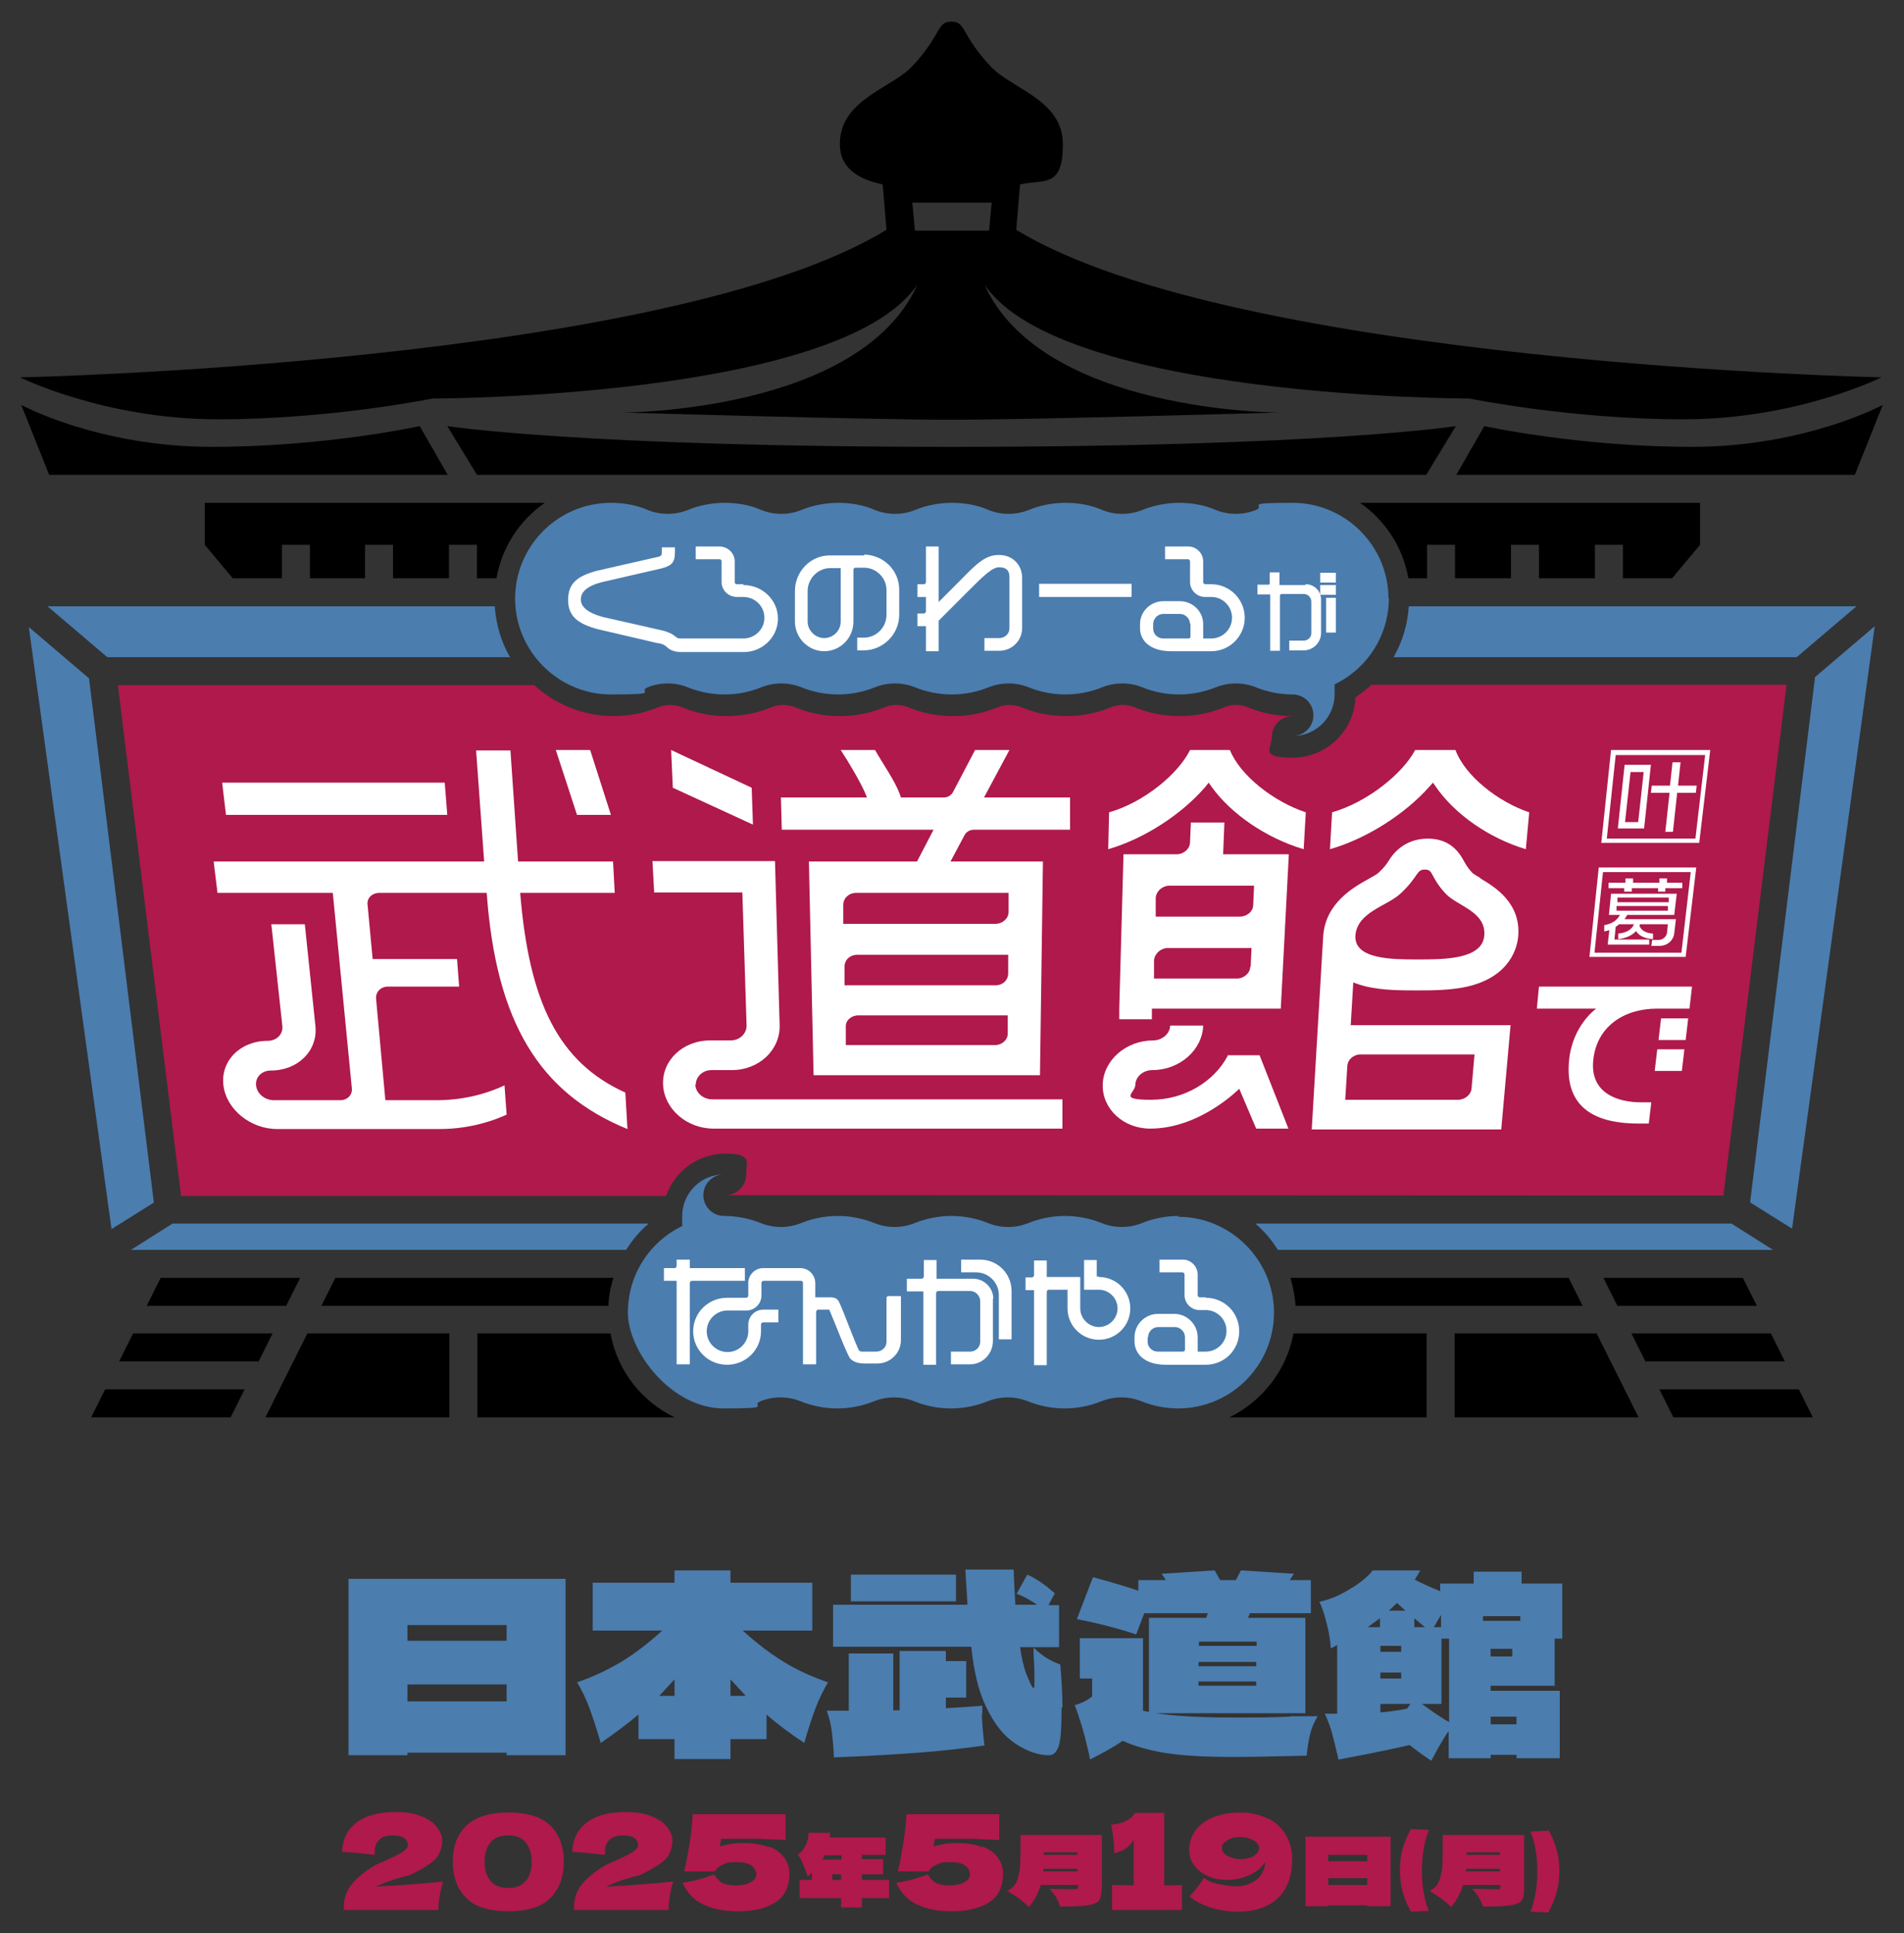
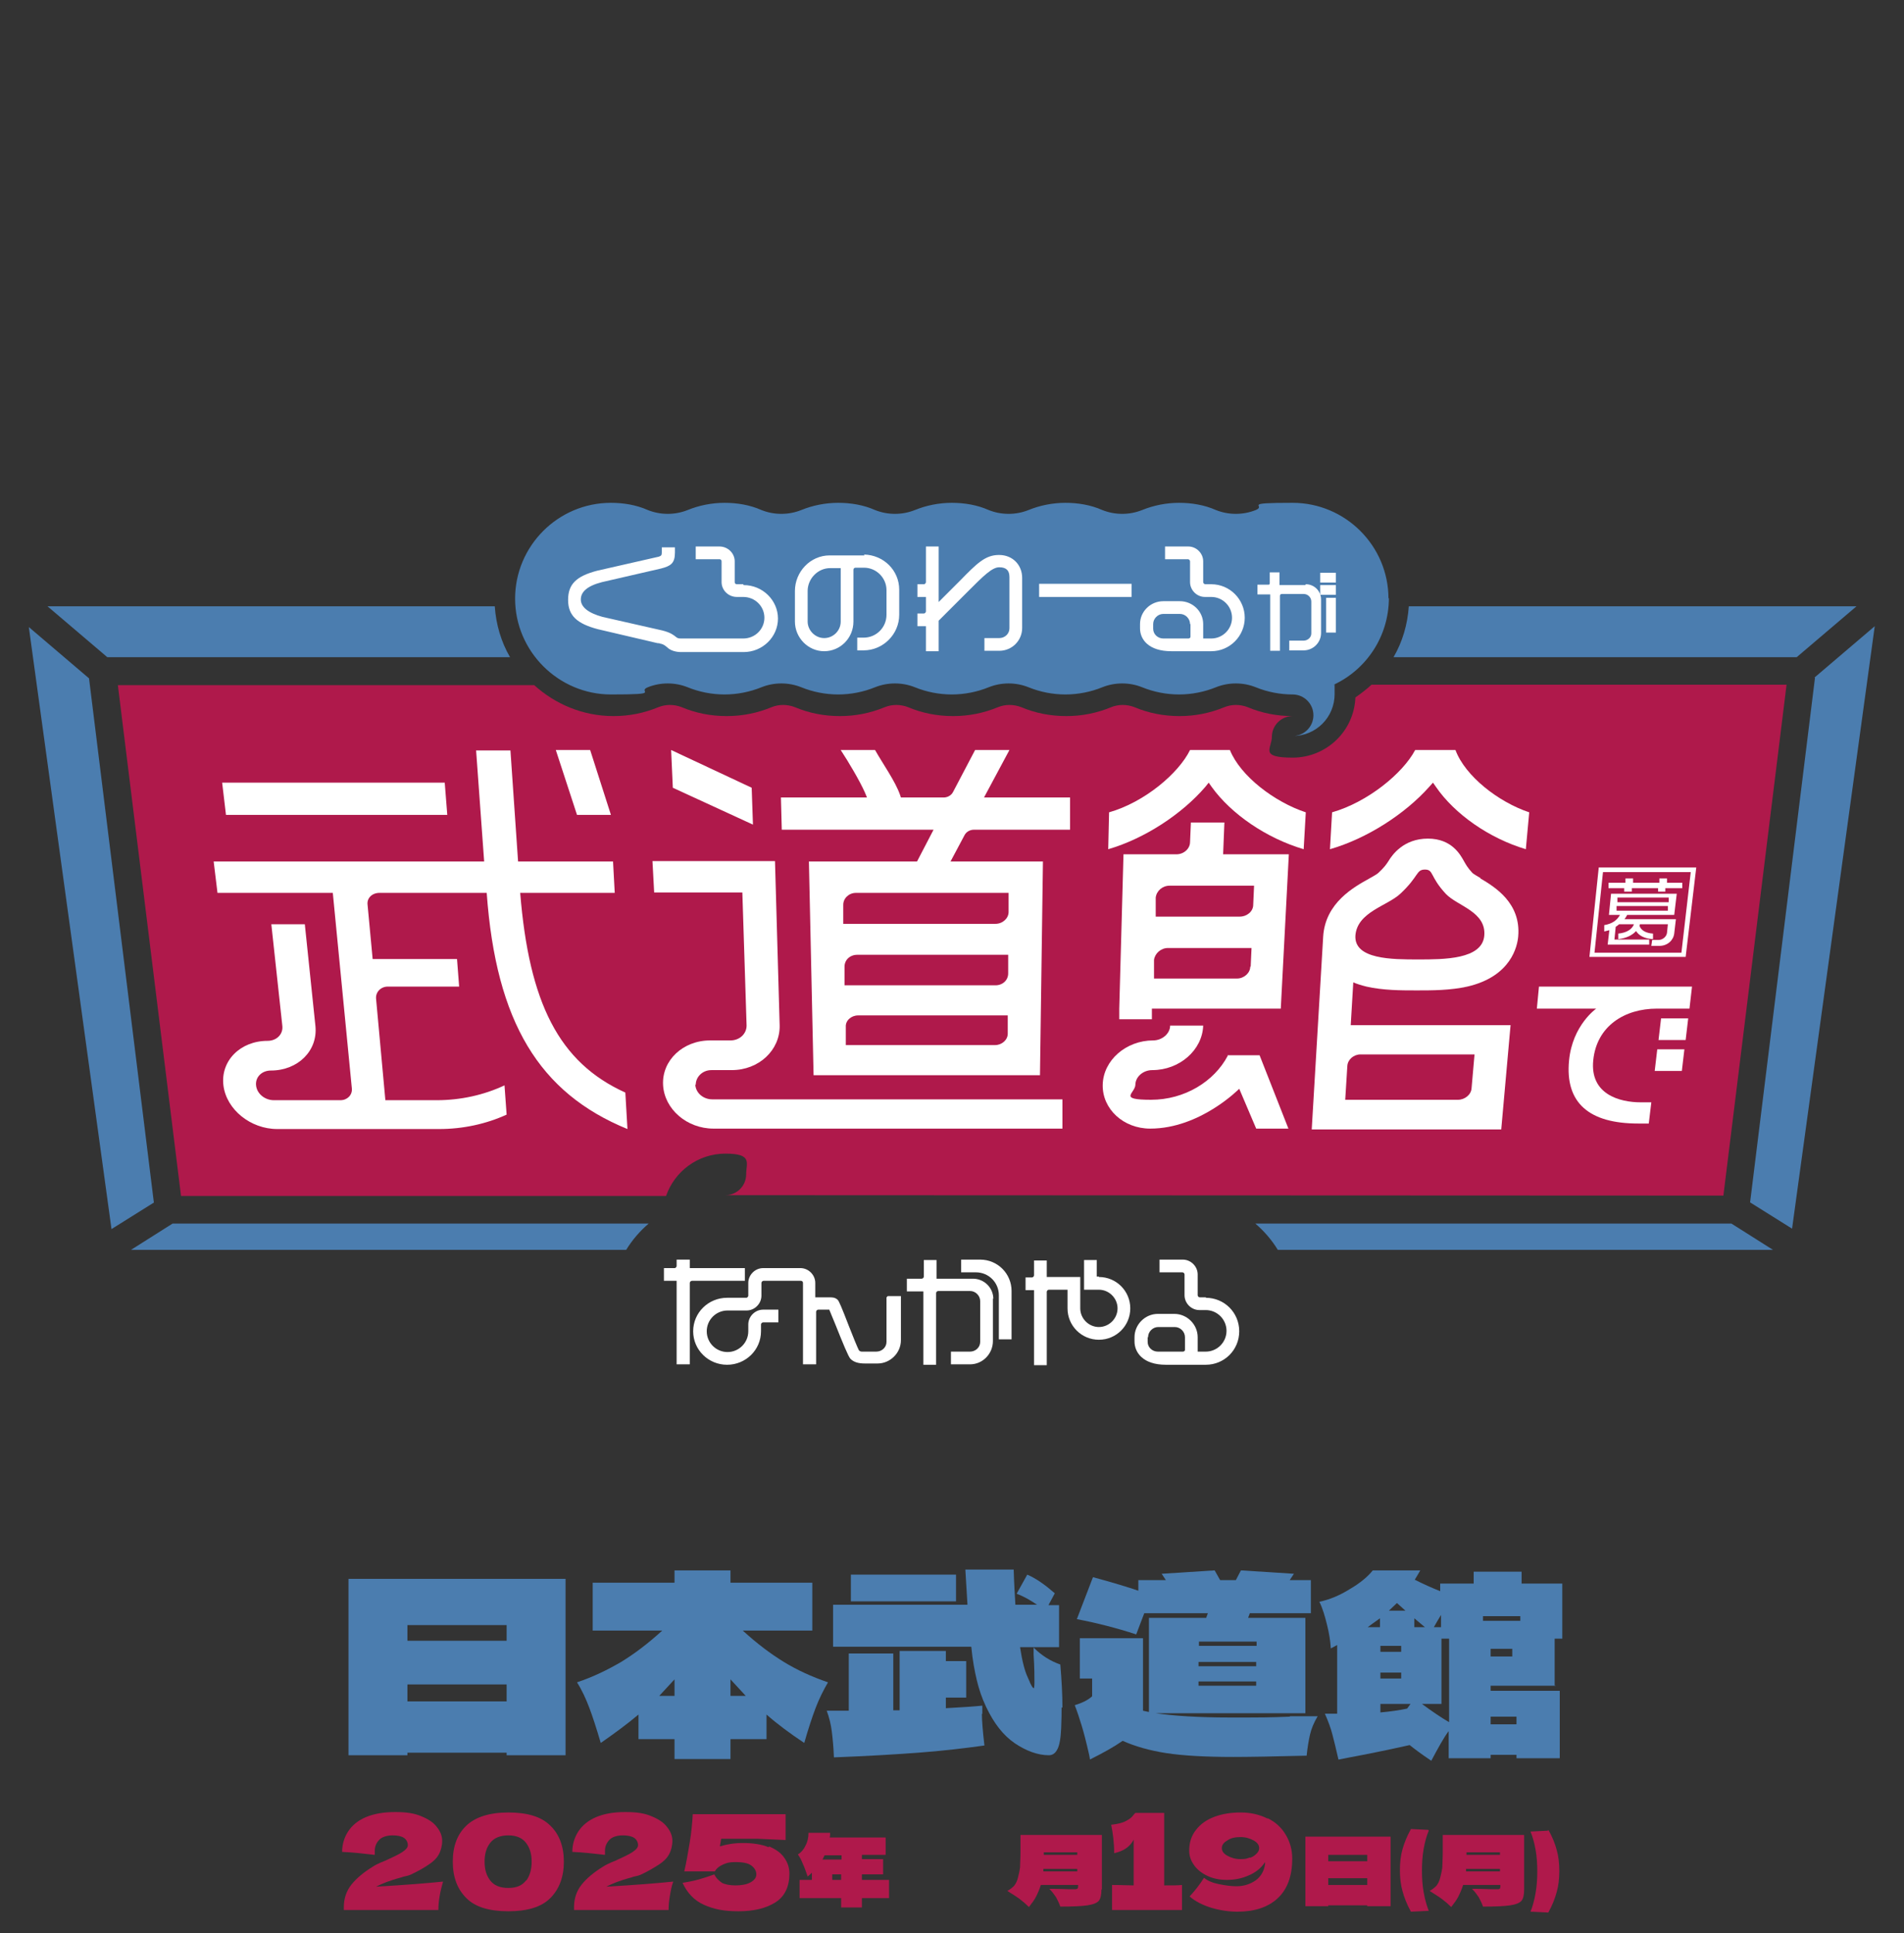
<svg xmlns="http://www.w3.org/2000/svg" id="_レイヤー_1" version="1.1" viewBox="0 0 449.1 456">
  <rect x="0" y="0" width="449.1" height="456" fill="#333333" stroke="none" />
  <defs>
    <style>
      .st0 {
        fill: #af194b;
      }

      .st1 {
        fill: #fff;
      }

      .st2 {
        fill: #4b7daf;
      }
    </style>
  </defs>
  <g>
-     <path d="M73.1,136.4v-7.9h-6.6v7.9h-11.6l-6.6-7.9v-9.9h80.2c-5.9,4.1-10.1,10.4-11.4,17.8h-4.6v-7.9h-6.6v7.9h-13.2v-7.9h-6.6v7.9h-13.2,0ZM34.6,308h32.9l3.3-6.6h-32.9l-3.3,6.6ZM224.5,105.4c-87.8,0-119-4.9-119-4.9l7,11.5h223.9l7-11.5s-31.2,4.9-119,4.9h0ZM79.1,301.4l-3.3,6.6h67.7c.1-2.3.5-4.5,1.2-6.6h-65.6ZM5,89s152.5-3.2,204.1-34.8l-.9-10.7c-5.7-1.2-10.1-3.8-10.1-9.5,0-10.5,12.1-13.1,17.1-18.4,7-7.5,5.7-10.5,9.2-10.5s2.2,3,9.2,10.5c5,5.4,17.1,7.9,17.1,18.4s-4.4,8.2-10.1,9.5l-.9,10.7c51.7,31.6,204.1,34.8,204.1,34.8,0,0-19.9,9.9-46.6,9.9s-50.6-4.9-50.6-4.9c0,0-96.3,0-114.4-26.9,13.5,30.2,69.5,30.2,69.5,30.2,0,0-57.6,1.7-77.4,1.7s-77.4-1.7-77.4-1.7c0,0,56,0,69.5-30.2-18.1,26.9-114.4,26.9-114.4,26.9,0,0-23.9,4.9-50.6,4.9s-46.7-9.9-46.7-9.9h0ZM215.2,47.8l.6,6.6h17.5l.6-6.6h-18.6ZM99,100.5s-22.2,4.9-49,4.9-45-9.9-45-9.9l6.6,16.5h94l-6.6-11.5h0ZM378.2,301.4l3.3,6.6h32.9l-3.3-6.6h-32.9ZM332,136.4h4.6v-7.9h6.6v7.9h13.2v-7.9h6.6v7.9h13.2v-7.9h6.6v7.9h11.6l6.6-7.9v-9.9h-80.2c5.9,4.1,10.1,10.4,11.4,17.8h0ZM370,301.4h-65.6c.6,2.1,1,4.3,1.2,6.6h67.7l-3.3-6.6ZM391.4,327.7l3.3,6.6h32.9l-3.3-6.6h-32.9ZM417.7,314.5h-32.9l3.3,6.6h32.9l-3.3-6.6ZM21.5,334.3h32.9l3.3-6.6H24.8s-3.3,6.6-3.3,6.6ZM343.1,314.5v19.8h43.4l-9.9-19.8h-33.5ZM350.1,100.5l-6.6,11.5h94l6.6-16.5s-18.3,9.9-45,9.9-49-4.9-49-4.9h0ZM62.6,334.3h43.4v-19.8h-33.5s-9.9,19.8-9.9,19.8ZM31.4,314.5l-3.3,6.6h32.9l3.3-6.6H31.4ZM290,334.3h46.5v-19.8h-31.4c-1.6,8.7-7.4,16-15.1,19.8ZM143.9,314.5h-31.3v19.8h46.5c-7.8-3.8-13.5-11-15.1-19.8h0Z" />
    <path class="st0" d="M323.5,161.5c-1.2,1.1-2.5,2.1-3.8,3-.3,7.9-6.8,14.2-14.8,14.2s-4.9-2.2-4.9-4.9,2.2-4.9,4.9-4.9c-3.7,0-7.3-.7-10.6-2.1-1.8-.7-3.8-.7-5.5,0-3.4,1.4-6.9,2.1-10.6,2.1s-7.3-.7-10.6-2.1c-1.8-.7-3.8-.7-5.5,0-3.4,1.4-6.9,2.1-10.6,2.1s-7.3-.7-10.6-2.1c-1.8-.7-3.8-.7-5.5,0-3.4,1.4-6.9,2.1-10.6,2.1s-7.3-.7-10.6-2.1c-1.8-.7-3.8-.7-5.5,0-3.4,1.4-6.9,2.1-10.6,2.1s-7.3-.7-10.6-2.1c-1.8-.7-3.8-.7-5.5,0-3.4,1.4-6.9,2.1-10.6,2.1s-7.3-.7-10.6-2.1c-1.8-.7-3.8-.7-5.5,0-3.4,1.4-6.9,2.1-10.6,2.1-7.2,0-13.7-2.8-18.7-7.3H27.8l14.9,120.5h114.4c2-5.8,7.5-10,14-10s4.9,2.2,4.9,4.9-2.2,4.9-4.9,4.9c.9,0,235.4.1,235.4.1l14.9-120.5h-97.9,0Z" />
    <path class="st2" d="M36.2,283.7l-9.9,6.2L6.8,147.9l14.2,12.1,15.3,123.7h0ZM328.7,155h95.1l14.1-12h-105.6c-.3,4.3-1.5,8.4-3.6,12h0ZM120.3,155c-2.1-3.6-3.3-7.7-3.6-12H11.2l14.1,12h95.1ZM153,288.6H40.7l-9.8,6.2h116.8c1.4-2.3,3.2-4.4,5.3-6.2h0ZM428.1,159.9l-15.3,123.7,9.9,6.2,19.5-142.1-14.2,12.1h0ZM296.1,288.6c2.1,1.8,3.9,3.9,5.3,6.2h116.8l-9.8-6.2h-112.4,0Z" />
-     <path class="st2" d="M278,286.8c-3,0-6,.6-8.7,1.7-1.5.6-3.1.9-4.7.9s-3.2-.3-4.7-.9c-2.7-1.1-5.7-1.7-8.7-1.7s-6,.6-8.7,1.7c-1.5.6-3.1.9-4.7.9s-3.2-.3-4.7-.9c-2.7-1.1-5.7-1.7-8.7-1.7s-6,.6-8.7,1.7c-1.5.6-3.1.9-4.7.9s-3.2-.3-4.7-.9c-2.7-1.1-5.7-1.7-8.7-1.7s-6,.6-8.7,1.7c-1.5.6-3.1.9-4.7.9s-3.2-.3-4.7-.9c-2.7-1.1-5.7-1.7-8.7-1.7h0c-2.7,0-4.9-2.2-4.9-4.9s2.2-4.9,4.9-4.9c-5.5,0-9.9,4.4-9.9,9.9s0,1.5.2,2.2c-7.7,3.6-13,11.4-13,20.5s10.2,22.6,22.6,22.6,6-.6,8.7-1.7c1.5-.6,3.1-.9,4.7-.9s3.2.3,4.7.9c2.7,1.1,5.7,1.7,8.7,1.7s6-.6,8.7-1.7c1.5-.6,3.1-.9,4.7-.9s3.2.3,4.7.9c2.7,1.1,5.7,1.7,8.7,1.7s6-.6,8.7-1.7c1.5-.6,3.1-.9,4.7-.9s3.2.3,4.7.9c2.7,1.1,5.7,1.7,8.7,1.7s6-.6,8.7-1.7c1.5-.6,3.1-.9,4.7-.9s3.2.3,4.7.9c2.7,1.1,5.7,1.7,8.7,1.7,12.5,0,22.6-10.2,22.6-22.6s-10.2-22.6-22.6-22.6h0Z" />
    <path class="st1" d="M259.2,301.1h-.5v-3.9h-3v7h3.5c2.4,0,4.4,2,4.4,4.4s-2,4.4-4.4,4.4-4.4-2-4.4-4.4v-7.4h-7.9v-3.9h-3v3.5c0,.2-.2.5-.5.5h-1.5v3h2v17.7h3v-17.3c0-.2.2-.5.5-.5h4.4v4.4c0,4.1,3.3,7.4,7.4,7.4s7.4-3.3,7.4-7.4-3.3-7.4-7.4-7.4h0Z" />
    <path class="st1" d="M284.5,306h-1.5c-.2,0-.5-.2-.5-.5v-4.9c0-1.9-1.6-3.5-3.5-3.5h-5.5v3h5.4c.2,0,.5.2.5.5v4.9c0,1.9,1.6,3.5,3.5,3.5h1.5c2.7,0,4.9,2.2,4.9,4.9s-2.2,4.9-4.9,4.9h-1.9v-3.4c0-3-2.5-5.5-5.5-5.5h-3.9c-3,0-5.5,2.5-5.5,5.5v1c0,2.6,2,5.5,7.4,5.5h9.4c4.4,0,7.9-3.5,7.9-7.9s-3.5-7.9-7.9-7.9h0ZM270.8,315.4c0-1.3,1.1-2.4,2.4-2.4h3.9c1.3,0,2.4,1.1,2.4,2.4v3c0,.2-.2.4-.5.4h-5.9c-1.3,0-2.4-1-2.4-2.3v-1.1h0Z" />
    <path class="st1" d="M234.2,306.2v10.1c0,3-2.4,5.5-5.4,5.5h-4.5v-3h4.5c1.3,0,2.4-1,2.4-2.3v-9.6c0-1.3-1.1-2.4-2.4-2.4h-7.5c-.2,0-.5.2-.5.5v16.9h-3v-17.3h-3.9v-3h3.5c.2,0,.5-.2.5-.5v-3.9h3v4.4h8.6c2.6,0,4.8,2.1,4.8,4.8h0ZM231.2,297.1h-4.5v3h3.5c3,0,5.4,2.4,5.4,5.4v10.4h3v-11.4c0-4.1-3.3-7.4-7.4-7.4h0Z" />
    <path class="st1" d="M209.1,306v10.5c0,1.3-1.1,2.3-2.4,2.3h-3.2c-.4,0-.6,0-.9-.3-.2-.3-1.6-3.7-2.4-5.8-1.7-4.4-2.3-5.8-2.6-6.1-.6-.6-1.3-.6-1.9-.6h-3.4v-3.4c0-1.9-1.6-3.5-3.5-3.5h-8.8c-1.9,0-3.5,1.6-3.5,3.5v3c0,.2-.2.5-.5.5h-4.5c-4.4,0-8,3.5-8,7.9s3.6,7.9,8,7.9,8-3.5,8-7.9v-1.6c0-.2.2-.5.5-.5h3.6v-3h-3.6c-1.9,0-3.5,1.6-3.5,3.5v1.6c0,2.7-2.2,4.9-4.9,4.9s-4.9-2.2-4.9-4.9,2.2-4.9,4.9-4.9h4.5c1.9,0,3.5-1.6,3.5-3.5v-3c0-.2.2-.5.5-.5h8.8c.3,0,.5.2.5.5v19.2h3.1v-12.4c0-.2.2-.5.5-.5h2c.2,0,.5,0,.6,0,.1.2.8,2,1.4,3.4h0c1.8,4.5,3.1,7.7,3.6,8.2.8.8,1.9,1.1,3.4,1.1h3c3,0,5.5-2.5,5.5-5.5v-10.4h-3.1Z" />
    <path class="st1" d="M175.6,299.1h-12.9v-2h-3.1v1.5c0,.2-.2.5-.5.5h-2.5v3h3v19.7h3.1v-19.2c0-.2.2-.5.5-.5h12.5v-3h0Z" />
    <path class="st2" d="M327.5,141.2c0-12.5-10.2-22.6-22.6-22.6s-6,.6-8.7,1.7c-1.5.6-3.1.9-4.7.9s-3.2-.3-4.7-.9c-2.7-1.2-5.7-1.7-8.7-1.7s-6,.6-8.7,1.7c-1.5.6-3.1.9-4.7.9s-3.2-.3-4.7-.9c-2.7-1.2-5.7-1.7-8.7-1.7s-6,.6-8.7,1.7c-1.5.6-3.1.9-4.7.9s-3.2-.3-4.7-.9c-2.7-1.2-5.7-1.7-8.7-1.7s-6,.6-8.7,1.7c-1.5.6-3.1.9-4.7.9s-3.2-.3-4.7-.9c-2.7-1.2-5.7-1.7-8.7-1.7s-6,.6-8.7,1.7c-1.5.6-3.1.9-4.7.9s-3.2-.3-4.7-.9c-2.7-1.2-5.7-1.7-8.7-1.7s-6,.6-8.7,1.7c-1.5.6-3.1.9-4.7.9s-3.2-.3-4.7-.9c-2.7-1.2-5.7-1.7-8.7-1.7-12.5,0-22.6,10.2-22.6,22.6s10.2,22.6,22.6,22.6,6-.6,8.7-1.7c1.5-.6,3.1-.9,4.7-.9s3.2.3,4.7.9c2.7,1.1,5.7,1.7,8.7,1.7s6-.6,8.7-1.7c1.5-.6,3.1-.9,4.7-.9s3.2.3,4.7.9c2.7,1.1,5.7,1.7,8.7,1.7s6-.6,8.7-1.7c1.5-.6,3.1-.9,4.7-.9s3.2.3,4.7.9c2.7,1.1,5.7,1.7,8.7,1.7s6-.6,8.7-1.7c1.5-.6,3.1-.9,4.7-.9s3.2.3,4.7.9c2.7,1.1,5.7,1.7,8.7,1.7s6-.6,8.7-1.7c1.5-.6,3.1-.9,4.7-.9s3.2.3,4.7.9c2.7,1.1,5.7,1.7,8.7,1.7s6-.6,8.7-1.7c1.5-.6,3.1-.9,4.7-.9s3.2.3,4.7.9c2.7,1.1,5.7,1.7,8.7,1.7h0c2.7,0,4.9,2.2,4.9,4.9s-2.2,4.9-4.9,4.9c5.5,0,9.9-4.4,9.9-9.9s0-1.5-.2-2.2c7.7-3.6,13-11.4,13-20.5Z" />
    <path class="st1" d="M203.9,131h-8.2c-4.6,0-8.2,3.9-8.2,8.4v7.2c0,3.8,3.1,7,6.9,7s6.9-3.1,6.9-7v-12.2c0-.3.2-.5.5-.5h2c2.9,0,5.3,2.4,5.3,5.3v5.8c0,3-2.4,5.4-5.4,5.4h-1.5v3h1.5c4.6,0,8.4-3.8,8.4-8.4v-5.9c0-4.6-3.7-8.2-8.3-8.3h0ZM198.3,134v12.6c0,2.2-1.8,3.9-3.9,3.9s-3.9-1.8-3.9-3.9v-7.2c0-2.9,2.4-5.4,5.3-5.4h2.5Z" />
    <path class="st1" d="M175.3,137.8h-1.5c-.3,0-.5-.2-.5-.5v-4.9c0-1.9-1.6-3.5-3.6-3.5h-5.6v3h5.6c.3,0,.5.2.5.5v4.9c0,1.9,1.6,3.5,3.6,3.5h1.5c2.8,0,5,2.2,5,4.9s-2.2,4.9-5,4.9h-14.6c-.8,0-.9-.1-1.3-.4-.5-.4-1.2-1-3.2-1.5l-14.1-3.2c-3.3-.9-5.1-2.3-5.1-4.1s1.5-3.2,5-4.1l13.9-3.2c2.3-.6,3.3-1.2,3.3-3.8v-1.2h-3.1v1.2c0,.6-.1.8-.7,1l-14.5,3.3c-5,1.3-6.9,3.2-6.9,6.9s2.1,5.6,7,6.9l14.1,3.3c.2,0,.4,0,.6.1.5.1.9.2,1.7.9,1.1,1.1,3,1.1,3.3,1.1h14.7c4.5,0,8.1-3.6,8.1-7.9s-3.6-7.9-8.1-7.9h0Z" />
    <path class="st1" d="M235.6,130.9c-3.2,0-5.2,2-9.2,6.1l-5,5v-13.1h-3v8.4c0,.2-.2.5-.5.5h-1.5v3h2v3.4c0,.2-.2.5-.5.5h-1.5v3h2v5.9h3v-7.2l6.8-6.8c3.8-3.8,5.8-5.8,7.5-5.8s2.4.8,2.4,2.3v12.1c0,1.3-1.1,2.3-2.4,2.3h-3.5v3h3.5c3,0,5.4-2.4,5.4-5.4v-11.8c0-3.1-2.3-5.4-5.4-5.4h0Z" />
    <rect class="st1" x="245.1" y="137.7" width="21.8" height="3.1" />
    <path class="st1" d="M285.8,137.8h-1.5c-.2,0-.5-.2-.5-.5v-4.9c0-1.9-1.6-3.5-3.5-3.5h-5.5v3h5.4c.2,0,.5.2.5.5v4.9c0,1.9,1.6,3.5,3.5,3.5h1.5c2.7,0,4.9,2.2,4.9,4.9s-2.2,4.9-4.9,4.9h-1.9v-3.4c0-3-2.5-5.4-5.5-5.4h-3.9c-3,0-5.5,2.4-5.5,5.4v1c0,2.6,2,5.4,7.4,5.4h9.4c4.4,0,7.9-3.6,7.9-7.9s-3.5-7.9-7.9-7.9h0ZM280.8,147.2v3c0,.2-.2.4-.5.4h-5.9c-1.3,0-2.4-1-2.4-2.3v-1.1c0-1.3,1.1-2.4,2.4-2.4h3.9c1.3,0,2.4,1.1,2.4,2.4h0Z" />
    <rect class="st1" x="311.4" y="135.1" width="3.7" height="2.3" />
    <rect class="st1" x="312.8" y="141" width="2.3" height="8.2" />
    <path class="st1" d="M307.9,138h-6.1v-3h-2.3v2.6c0,.2-.1.3-.3.3h-2.6v2.3h3v13.3h2.3v-13c0-.2.2-.4.4-.4h5.2c1,0,1.8.8,1.8,1.8v7.5c0,1-.9,1.7-1.8,1.7h-3.4v2.3h3.4c2.2,0,4.1-1.8,4.1-4.1v-7.9c0-2-1.6-3.6-3.6-3.6h0Z" />
    <rect class="st1" x="311.4" y="138" width="3.7" height="2.3" />
    <path class="st1" d="M349.2,207.1c-.7-.4-1.7-1-1.9-1.2-1.2-1.3-1.6-2.1-2-2.8-.8-1.4-2.8-5.3-8.5-5.3s-8.4,3.8-9.3,5.3c-.5.8-1.1,1.6-2.4,2.8-.3.3-1.4.9-2.1,1.3-3.6,2-10.4,5.7-10.9,13.7h0l-2.7,45.5h44.7l2.2-24.6h-37.7l.6-10.1c.9.4,1.9.7,3.1,1,3.9.9,8.3.9,11.5.9h.7c3.2,0,7.6,0,11.6-.9,10.4-2.4,11.8-9.6,12-11.8.7-7.9-5.5-11.7-8.9-13.7h0ZM321,248.7h26.8l-.7,8c-.1,1.5-1.6,2.7-3.2,2.7h-26.6l.5-8c.1-1.5,1.5-2.7,3.1-2.7h0ZM350.1,220.7c-.5,5.6-9.5,5.6-15.6,5.6s-15.1,0-14.8-5.6h0c.4-5.6,7.5-7,10.6-9.9,4.4-4.1,3.7-5.7,5.8-5.7s1.1,1.6,4.9,5.7c2.7,2.9,9.6,4.2,9.1,9.9h0Z" />
    <path class="st1" d="M289.6,249c-3.2,6.1-10.2,10.4-18.1,10.4s-3.8-1.5-3.7-3.5c0-1.9,1.8-3.5,4-3.5,6.4,0,11.8-4.7,12-10.5h-7.8c0,1.9-1.9,3.5-4,3.5-6.4,0-11.8,4.7-11.9,10.5-.1,5.7,4.9,10.3,11.2,10.3,11.8,0,21-9.4,21-9.4l4,9.4h7.6l-6.8-17.3h-7.6,0Z" />
    <path class="st1" d="M290.1,176.9h-9.4c-2.7,5.5-10.7,12.3-19.1,14.7l-.2,8.7c8.6-2.5,17.4-8.3,22.9-14.7l.8-1,.7,1c4.6,6.4,12.9,12.1,21.7,14.7l.5-8.7c-7.3-2.4-15.4-8.5-17.9-14.7h0Z" />
    <path class="st1" d="M343.2,176.9h-9.4c-2.9,5.5-11.2,12.3-19.6,14.7l-.5,8.7c8.7-2.5,17.7-8.3,23.4-14.7l.9-1,.7,1c4.4,6.4,12.5,12.1,21.2,14.7l.8-8.7c-7.2-2.4-15.1-8.5-17.4-14.7h0Z" />
    <path class="st1" d="M288.9,194h-8s-.2,4.6-.2,4.6c0,1.6-1.5,2.9-3.2,2.9h-12.5l-1,36.4h0,0v2.5c0,0,7.7,0,7.7,0v-2.5h30.4l1.9-36.4h-15.5l.3-7.5h0ZM294.9,228c0,1.5-1.5,2.8-3.1,2.8h-19.6v-4.4c.2-1.5,1.6-2.8,3.3-2.8h19.7l-.2,4.4h0ZM295.8,208.9l-.2,4.5c0,1.6-1.5,2.8-3.2,2.8h-19.8v-4.5c.2-1.6,1.6-2.8,3.3-2.8h19.9Z" />
    <path class="st1" d="M136.1,192.2l-5-15.3h8.1l4.9,15.3h-8ZM105.5,192.2l-.6-7.6h-52.5l.9,7.6h52.3ZM89.5,210.6h25.3c2.2,30.5,12.4,47.2,33.2,55.7l-.5-8.6c-15.7-7.1-22.7-21.2-24.8-47.1h22.3l-.4-7.4h-22.4l-1.8-26.2h-8.1l1.9,26.2h-63.8l.9,7.4h27.2l4.5,46.2c.1,1.5-1.1,2.7-2.7,2.7h-15.7c-2.1,0-4-1.5-4.2-3.5-.2-1.9,1.3-3.5,3.5-3.5,6.4,0,11.1-4.7,10.5-10.5h0l-2.5-24h-7.9l2.6,24h0c.2,1.9-1.3,3.5-3.5,3.5-6.4,0-11.1,4.7-10.4,10.5.7,5.7,6.4,10.3,12.7,10.3h38.2c5.6,0,11.1-1.2,15.9-3.4l-.5-6.9c-4.9,2.3-10.4,3.5-16,3.5h-12.1l-2.2-24c-.1-1.5,1.1-2.8,2.8-2.8h16.8l-.5-6.5h-19.9l-1.2-12.8c-.2-1.6,1.1-2.8,2.8-2.8h0Z" />
    <path class="st1" d="M158.7,185.8l-.4-8.9,19,8.9.3,8.7-18.9-8.7h0ZM252.4,188.1v7.6h-22.7c-.9,0-1.8.5-2.2,1.3l-3.3,6.2h21.8l-.7,50.4h-53.4l-1.1-50.4h25.5l3.9-7.5h-35.8l-.2-7.6h20.3l-.5-1.2c-1.2-2.7-3.8-7.1-5.7-10h8.1c1.8,3.2,4.8,7.4,5.9,10.6l.2.6h10.1c.9,0,1.8-.5,2.2-1.3l5.2-9.9h8.1l-6,11.2h20.1,0ZM237.7,239.5h-35.3c-1.6,0-3,1.2-2.9,2.7v4.3h35.2c1.6,0,3-1.2,3-2.7v-4.4s0,0,0,0ZM237.9,225.2h-35.7c-1.7,0-3,1.2-3,2.8v4.4h35.6c1.7,0,3-1.2,3-2.8v-4.4h0ZM201.9,210.6c-1.7,0-3,1.3-3,2.8v4.5h35.9c1.7,0,3.1-1.3,3.1-2.8v-4.5s-36,0-36,0h0ZM164.1,255.9c0-1.9,1.6-3.5,3.7-3.5h4.8c6.4,0,11.4-4.7,11.3-10.5l-1.1-38.8h-28.9l.4,7.4h20.8l1,31.4h0c0,1.9-1.6,3.5-3.8,3.5h-4.8c-6.4,0-11.4,4.7-11.1,10.5.3,5.7,5.6,10.3,11.9,10.3h82.3v-6.9c.1,0-82.6,0-82.6,0-2.1,0-3.9-1.5-4-3.5h0Z" />
    <path class="st1" d="M390.3,252.6h6.4l.6-5.1h-6.4l-.6,5.1ZM391.2,245.3h6.4l.6-5.1h-6.4l-.6,5.1h0ZM370.1,250.1c.8-8.3,6.4-12.2,6.4-12.2h-14l.5-5.2h36.1l-.6,5.2h-7.7c-7.6,0-14.2,4.1-15,12.2-.8,8,6.2,9.9,11.2,9.9h2.5l-.6,5h-2.5c-11.5,0-17.3-4.8-16.3-14.9Z" />
    <path class="st1" d="M393,208.2h3.8v1.3h-4v.8h-1.7v-.8c0,0-6.2,0-6.2,0v.8h-1.8v-.8c0,0-3.7,0-3.7,0v-1.3h4v-1h1.8v1c-.1,0,6.2,0,6.2,0v-1h1.8v1h-.1ZM383.1,216.8h12.2l-.4,3.4c-.2,1.6-1.6,2.9-3.5,2.9h-1.9l.2-1.4h1.5c1,0,1.9-.8,2-1.7l.2-2h-6.6c0,.1,0,.2-.1.3.3,1.1,1.5,1.8,3.2,1.9v1.3c-2-.1-3.3-.8-4-1.9-.9,1-2.3,1.7-4.2,1.9v-1.3c2.1-.2,3.3-1.1,3.7-2.2h-3.5c-.2.2-.5.4-.8.6l-.3,3h8.2v1.2h-9.8l.4-3.4c-.4.1-.8.2-1.2.3v-1.5c1.8-.3,3-1.1,3.7-2.4h-2.6l.5-5h15.5l-.6,5h-11.1c-.2.4-.4.7-.7,1.1h0ZM381.4,212.8h12.2v-1.1c.1,0-12.1,0-12.1,0v1.1c-.1,0-.1,0-.1,0ZM393.4,214.8v-1.1c.1,0-12.1,0-12.1,0v1.1c-.1,0,12.1,0,12.1,0ZM377.1,204.6h23l-2.5,21.1h-22.7l2.2-21.1h0ZM376.2,224.7h20.4l2.2-19h-20.7l-2,19h0Z" />
-     <path class="st1" d="M380,176.9l-2.3,21.9h23.1l2.6-21.9h-23.4ZM399.8,197.8h-20.8l2.1-19.7h21.1l-2.3,19.7h0ZM389.4,180.4h-6.2l-1.6,15h6.2l1.6-15ZM386.4,193.9h-3.1l1.3-11.8h3.1l-1.3,11.8h0ZM393.7,187h-4.3l.2-1.7h4.3l.6-5.5h1.9l-.6,5.5h4.4l-.2,1.7h-4.4l-1,9.2h-1.8l1-9.2h0Z" />
  </g>
  <g>
    <g>
      <path class="st0" d="M104.5,443.8c-.3,1.1-.6,2.2-.8,3.4s-.3,2.3-.3,3.3h-22.3v-.7c0-2,.6-3.8,1.8-5.3,1.2-1.5,2.9-2.9,5-4.2.6-.4,1.6-.9,2.9-1.4,1.7-.8,3.1-1.4,4-2s1.4-1.1,1.4-1.7-.3-1.3-.9-1.7c-.6-.4-1.5-.6-2.7-.6s-2.4.3-3.1,1c-.7.7-1.1,1.6-1.1,2.6s0,.7,0,1c-2.6-.3-5.2-.6-7.7-.7,0-1.8.5-3.4,1.4-4.8s2.3-2.6,4.2-3.4c1.9-.8,4.2-1.2,6.9-1.2s4.6.3,6.2,1c1.7.7,2.9,1.5,3.7,2.6.8,1,1.2,2.1,1.2,3.2s-.3,2.3-.8,3.2-1.3,1.7-2.4,2.4c-1,.7-2.4,1.5-4.1,2.3-.2.1-.7.3-1.2.4s-.9.2-1.1.3c-1.5.4-2.7.8-3.5,1.1s-1.7.7-2.5,1.1c6.8-.4,12-.8,15.8-1.2h0Z" />
      <path class="st0" d="M110,447.7c-2.1-2.1-3.2-4.9-3.2-8.6s1.1-6.5,3.2-8.5c2.1-2,5.4-3.1,9.9-3.1s7.8,1,9.9,3.1c2.1,2,3.2,4.9,3.2,8.5s-1.1,6.5-3.2,8.6c-2.1,2.1-5.4,3.1-9.9,3.1s-7.8-1-9.9-3.1h0ZM124.1,443.6c.9-1.2,1.3-2.7,1.3-4.5s-.4-3.2-1.3-4.4c-.9-1.2-2.3-1.8-4.2-1.8s-3.4.6-4.3,1.8-1.3,2.6-1.3,4.4.4,3.2,1.3,4.4,2.3,1.8,4.3,1.8,3.3-.6,4.2-1.8Z" />
      <path class="st0" d="M158.8,443.8c-.4,1.1-.6,2.2-.8,3.4s-.3,2.3-.3,3.3h-22.3v-.7c0-2,.6-3.8,1.8-5.3s2.9-2.9,5-4.2c.6-.4,1.6-.9,2.9-1.4,1.7-.8,3.1-1.4,4-2s1.4-1.1,1.4-1.7-.3-1.3-.9-1.7c-.6-.4-1.5-.6-2.7-.6s-2.4.3-3.1,1-1.1,1.6-1.1,2.6,0,.7,0,1c-2.6-.3-5.2-.6-7.7-.7,0-1.8.5-3.4,1.4-4.8s2.3-2.6,4.2-3.4c1.9-.8,4.1-1.2,6.9-1.2s4.6.3,6.2,1c1.7.7,2.9,1.5,3.7,2.6.8,1,1.2,2.1,1.2,3.2s-.3,2.3-.8,3.2-1.3,1.7-2.4,2.4-2.4,1.5-4.1,2.3c-.2.1-.7.3-1.2.4s-.9.2-1.1.3c-1.5.4-2.7.8-3.5,1.1s-1.7.7-2.5,1.1c6.8-.4,12-.8,15.8-1.2h0Z" />
      <path class="st0" d="M181.4,435.5c1.6.7,2.8,1.5,3.6,2.7.8,1.1,1.2,2.4,1.2,3.7,0,3.1-1.1,5.4-3.3,6.8s-5.1,2.1-8.7,2.1-5.8-.5-8.1-1.5-4-2.8-5.1-5.2c1.1-.2,2.4-.4,3.8-.8,1.4-.4,2.6-.8,3.7-1.2.4.9,1.1,1.5,1.8,2,.8.4,1.9.6,3.2.6s2.6-.2,3.5-.7c.9-.5,1.4-1.1,1.4-1.9s-.4-1.5-1.2-2.1-2.1-.8-3.7-.8-2.1.2-3,.6c-.9.4-1.5.9-1.9,1.6h-7.2c.5-2.1.9-4.5,1.3-6.9s.6-4.7.7-6.6h21.9v6.1c-2.3-.1-4.5-.2-6.6-.3-2.1,0-4.9,0-8.6,0l-.3,1.8c1.6-.5,3.4-.8,5.5-.8s4.4.3,6,1h0Z" />
      <path class="st0" d="M209.7,443.4v4.3h-6.4v2.2h-4.9v-2.2h-9.8v-4.3h2.9v-1.7c-.3.3-.6.6-1,.9-.4-1.1-.7-2.1-1.1-2.9-.3-.8-.7-1.6-1.2-2.3.8-.5,1.4-1.2,1.8-2.1.5-.9.7-1.9.7-3h5.1c0,.4,0,.8-.1,1.1h13.2v4.1h-5.6v1h5v3.6h-5v1.3h6.4ZM198.4,437.6h-3.9l-.5,1h4.5v-1ZM196.3,442.1v1.3h2.1v-1.3h-2.1Z" />
-       <path class="st0" d="M231.8,435.5c1.6.7,2.8,1.5,3.6,2.7.8,1.1,1.2,2.4,1.2,3.7,0,3.1-1.1,5.4-3.3,6.8s-5.1,2.1-8.7,2.1-5.8-.5-8.1-1.5-4-2.8-5.1-5.2c1.1-.2,2.4-.4,3.8-.8,1.4-.4,2.6-.8,3.7-1.2.4.9,1.1,1.5,1.8,2,.8.4,1.9.6,3.2.6s2.6-.2,3.5-.7c.9-.5,1.4-1.1,1.4-1.9s-.4-1.5-1.2-2.1-2.1-.8-3.7-.8-2.1.2-3,.6c-.9.4-1.5.9-1.9,1.6h-7.2c.5-2.1.9-4.5,1.3-6.9s.6-4.7.7-6.6h21.9v6.1c-2.3-.1-4.5-.2-6.6-.3-2.1,0-4.9,0-8.6,0l-.3,1.8c1.6-.5,3.4-.8,5.5-.8s4.4.3,6,1h0Z" />
      <path class="st0" d="M259.8,445.7c0,1.2-.2,2.1-.6,2.6s-1.3.9-2.7,1.1c-1.3.2-3.5.3-6.4.3-.3-.9-.7-1.6-1-2.2-.4-.6-.9-1.3-1.6-2,2.4,0,3.9.1,4.6.1s1.2,0,1.5,0c.3,0,.5-.1.6-.2,0,0,.1-.2.1-.5v-.3h-8.8c-.3,1-.7,1.9-1.1,2.7s-1,1.6-1.7,2.5c-.7-.7-1.4-1.3-2.2-1.9s-1.8-1.2-2.9-1.9c.6-.3,1.2-.8,1.6-1.2.4-.5.7-1.1.9-1.9s.4-1.6.5-2.5c0-.9.1-2,.1-3.3s0-2.2,0-4.3h1s12.5,0,12.5,0h5.7v12.8q0,0,0,0ZM254.1,441.4v-.6h-8c0,.1,0,.4,0,.6h8ZM246.2,437.5h7.9v-.6h-7.9v.6Z" />
      <path class="st0" d="M274.6,444.7c1.9,0,3.3,0,4.2-.1v5.9h-16.5v-5.9c2.2,0,4,.1,5.1.1v-10.8c-.8,1.6-2.3,2.7-4.6,3.2,0-2.5-.3-4.7-.7-6.7,1.7-.2,2.8-.5,3.5-.9s1.2-.7,1.5-1.1.6-.7.7-.8h0c0,0,6.8,0,6.8,0v17.2h0Z" />
      <path class="st0" d="M299.1,428.9c1.8.9,3.2,2.2,4.2,3.9s1.5,3.5,1.5,5.6c0,4.2-1.2,7.3-3.5,9.4s-5.5,3.1-9.4,3.1-8.6-1.2-11.3-3.6c1.2-1.3,2.4-2.8,3.4-4.4.8.7,2,1.2,3.5,1.5s2.9.5,4.1.5c1.8,0,3.3-.5,4.6-1.4,1.2-.9,2-2.2,2.2-3.9,0-.1,0-.2,0-.4-1,1.5-2.3,2.5-4,3.2-1.6.7-3.3,1-5,1s-3.2-.3-4.5-.9-2.4-1.4-3.2-2.5-1.2-2.2-1.2-3.5c0-1.9.5-3.5,1.6-4.9,1.1-1.4,2.5-2.4,4.4-3.1,1.9-.7,3.9-1,6.2-1s4.4.5,6.2,1.4h0ZM294.8,438.2c.7-.2,1.2-.6,1.6-1,.4-.4.6-.8.6-1.3,0-.7-.4-1.3-1.3-1.8s-1.9-.8-3.1-.8-2.3.2-3.1.8c-.9.5-1.3,1.1-1.3,1.8s.4,1.3,1.3,1.8c.9.5,1.9.8,3.1.8s1.5-.1,2.2-.4h0Z" />
      <path class="st0" d="M307.9,449.6v-16.4h20.1v16.4h-5.5v-.2h-9.2v.2h-5.5ZM322.5,439v-1.5h-9.2v1.5h9.2ZM313.3,443v1.6h9.2v-1.6h-9.2Z" />
      <path class="st0" d="M337,431.8c-.5,1.2-.9,2.6-1.2,4.3-.3,1.7-.4,3.4-.4,5.1s.1,3.5.4,5.1c.3,1.7.7,3.1,1.2,4.4l-4.2.2c-1-1.8-1.6-3.4-2-4.9-.4-1.4-.6-3.1-.6-4.9s.2-3.5.6-4.9c.4-1.4,1-3,2-4.8l4.1.2h0Z" />
      <path class="st0" d="M359.5,445.7c0,1.2-.2,2.1-.6,2.6s-1.3.9-2.7,1.1c-1.3.2-3.5.3-6.4.3-.3-.9-.7-1.6-1-2.2-.4-.6-.9-1.3-1.6-2,2.4,0,3.9.1,4.6.1s1.2,0,1.5,0c.3,0,.5-.1.5-.2,0,0,.1-.2.1-.5v-.3h-8.8c-.3,1-.7,1.9-1.1,2.7-.4.8-1,1.6-1.7,2.5-.7-.7-1.4-1.3-2.2-1.9-.8-.6-1.8-1.2-2.9-1.9.6-.3,1.2-.8,1.6-1.2.4-.5.7-1.1.9-1.9s.4-1.6.5-2.5c0-.9.1-2,.1-3.3s0-2.2,0-4.3h1s12.5,0,12.5,0h5.7v12.8q0,0,0,0ZM353.8,441.4v-.6h-8c0,.1,0,.4,0,.6h8ZM345.9,437.5h7.9v-.6h-7.9v.6Z" />
      <path class="st0" d="M365.2,431.6c1,1.7,1.6,3.3,2,4.8.4,1.4.6,3.1.6,4.9s-.2,3.5-.6,4.9c-.4,1.5-1,3.1-2,4.9l-4.2-.2c.5-1.2.9-2.7,1.2-4.4.3-1.7.4-3.4.4-5.1s-.1-3.5-.4-5.1c-.3-1.7-.7-3.1-1.2-4.3l4.1-.2h0Z" />
    </g>
    <g>
      <path class="st2" d="M82.2,414v-41.6h51.2v41.6h-13.9v-.6h-23.4v.6h-13.9ZM119.5,387v-3.7h-23.4v3.7h23.4ZM96.1,397.3v4h23.4v-4h-23.4Z" />
      <path class="st2" d="M192.4,402.8c-.8,2.1-1.7,4.8-2.7,8.3-3.3-2.2-6.3-4.4-8.9-6.7v5.8h-8.5v4.7h-13.2v-4.7h-8.5v-5.8c-2.6,2.2-5.6,4.4-8.9,6.7-1-3.4-1.9-6.2-2.7-8.3-.8-2.1-1.7-4.1-2.9-6,3.9-1.3,7.3-3,10.4-4.8,3.1-1.9,6.3-4.3,9.7-7.4h-16.4v-11.3h19.3v-2.9h13.2v2.9h19.3v11.3h-16.4c3.4,3.1,6.6,5.5,9.7,7.4s6.6,3.5,10.4,4.8c-1.1,1.9-2.1,3.9-2.9,6h0ZM159.1,400v-3.9l-3.6,3.9h3.6ZM172.3,400h3.6l-3.6-3.9v3.9Z" />
      <path class="st2" d="M231.6,404.2c0,1.6.2,4.1.6,7.5-5,.7-10.2,1.3-15.6,1.7-5.4.4-12,.8-19.9,1.1-.1-2.5-.3-4.5-.5-6.1s-.6-3.3-1.2-4.9h5.2v-13.5h10.5v13.4h1.5v-14h10.9v2.4h4.8v8.6h-4.8v2.5c3.8-.2,6.7-.4,8.6-.6,0,.4,0,1.1,0,2h0ZM250.4,402.7c0,1,0,2.6-.1,4.9-.1,2.4-.4,4.1-.9,5-.5,1-1.2,1.4-2,1.4-2.6,0-5.3-1-8-2.8-2.8-1.9-5-4.8-6.8-8.6-1-2.1-1.7-4.2-2.2-6.3s-1-4.7-1.3-7.9h-32.6v-9.9h31.7l-.5-8.3h11.4c.1,3.6.3,6.4.4,8.3h5.1c-1.6-1.1-3.2-2-4.8-2.6l2.5-4.5c2.1.9,4.2,2.4,6.5,4.4l-1.5,2.8h2.5v9.9h-9.2c.5,3.3,1.1,5.6,1.8,7.1.1.3.4.8.6,1.4.3.6.5,1,.8,1.2.1.1.2-.4.2-1.4s0-3.6-.2-6.5v-1.7c1.9,1.9,4,3.2,6.3,4,.3,3.6.5,7,.5,10.2h0ZM200.7,371.4h24.8v6.3h-24.8v-6.3Z" />
      <path class="st2" d="M304.3,404.8h6.5c-.9,1.5-1.5,3-1.8,4.3s-.6,3-.8,5c-7.9.2-13.7.3-17.3.3-6.6,0-11.9-.3-15.8-.9-3.9-.6-7.4-1.6-10.3-2.9-2,1.4-4.5,2.8-7.7,4.4l-.2-1.1c-.7-3.1-1.3-5.4-1.8-7s-1-3.2-1.6-4.7c1.6-.5,3-1.1,4.1-2.1v-4.2h-2.9v-9.5h14.9v17.1l1.4.3v-22.2h13.5l.4-1.1h-15l-1.9,5c-4.6-1.5-9.3-2.7-14-3.6l3.8-9.9c4.8,1.3,8.4,2.4,10.7,3.2v-2.5h6.5l-1-1.5,12.5-.8,1.3,2.3h3.7l1.2-2.3,12.5.8-1,1.5h5v7.8h-14.4l-.4,1.1h13.5v22.5h-35.3c4.2.6,10,1,17.5,1s9.3,0,14.1-.2h0ZM296.4,388.2v-1h-13.6v1h13.6ZM282.7,392v1h13.6v-1h-13.6ZM282.7,396.6v1h13.6v-1h-13.6Z" />
      <path class="st2" d="M367,397.6h-15.4v1.2h16.3v15.9h-10.2v-.8h-6.1v.8h-9.9v-6.4c-1.2,1.6-2.5,4-4.1,7-2.4-1.6-4.1-2.9-5.1-3.7-1.8.4-5.8,1.3-12,2.5-3.3.6-4.9,1-4.8.9-.5-2.3-1-4.2-1.4-5.8s-1-3.2-1.8-5c.6,0,1.6,0,2.9,0v-16.2l-1.5.8c-.1-1.8-.4-3.6-.9-5.6-.5-2-1-3.8-1.8-5.4,2.4-.5,4.8-1.5,7.2-3,2.4-1.4,4.2-2.9,5.4-4.4h11.2c-.4.7-.8,1.4-1.3,2.2,2,1,4,1.9,6,2.7v-1.8h7.9v-2.8h11.3v2.8h9.6v13h-1.8v11h0ZM325.5,381.7c-1.4,1-2.4,1.7-2.9,2.1h2.9v-2.1ZM330.5,388.2h-4.9v1.4h4.9v-1.4ZM325.6,394.5v1.4h4.9v-1.4h-4.9ZM332.7,401.9h-7.1v2c2.3-.2,4.4-.5,6.3-.9l.8-1.1h0ZM331.5,379.9l-2-1.8-1.9,1.8h3.9ZM336.1,383.8l-2.5-2.1v2.1h2.5ZM341.8,406.2v-19.7h-1.8v15.4h-4.6c2.3,1.7,4.5,3.2,6.4,4.3ZM339.9,383.8v-2.9c-.6,1-1.2,2-1.7,2.9h1.7ZM358.6,382.3v-1.1h-8.8v1.1h8.8ZM351.6,390.7h5.1v-1.8h-5.1v1.8ZM357.7,406.7v-1.8h-6.1v1.8h6.1Z" />
    </g>
  </g>
</svg>